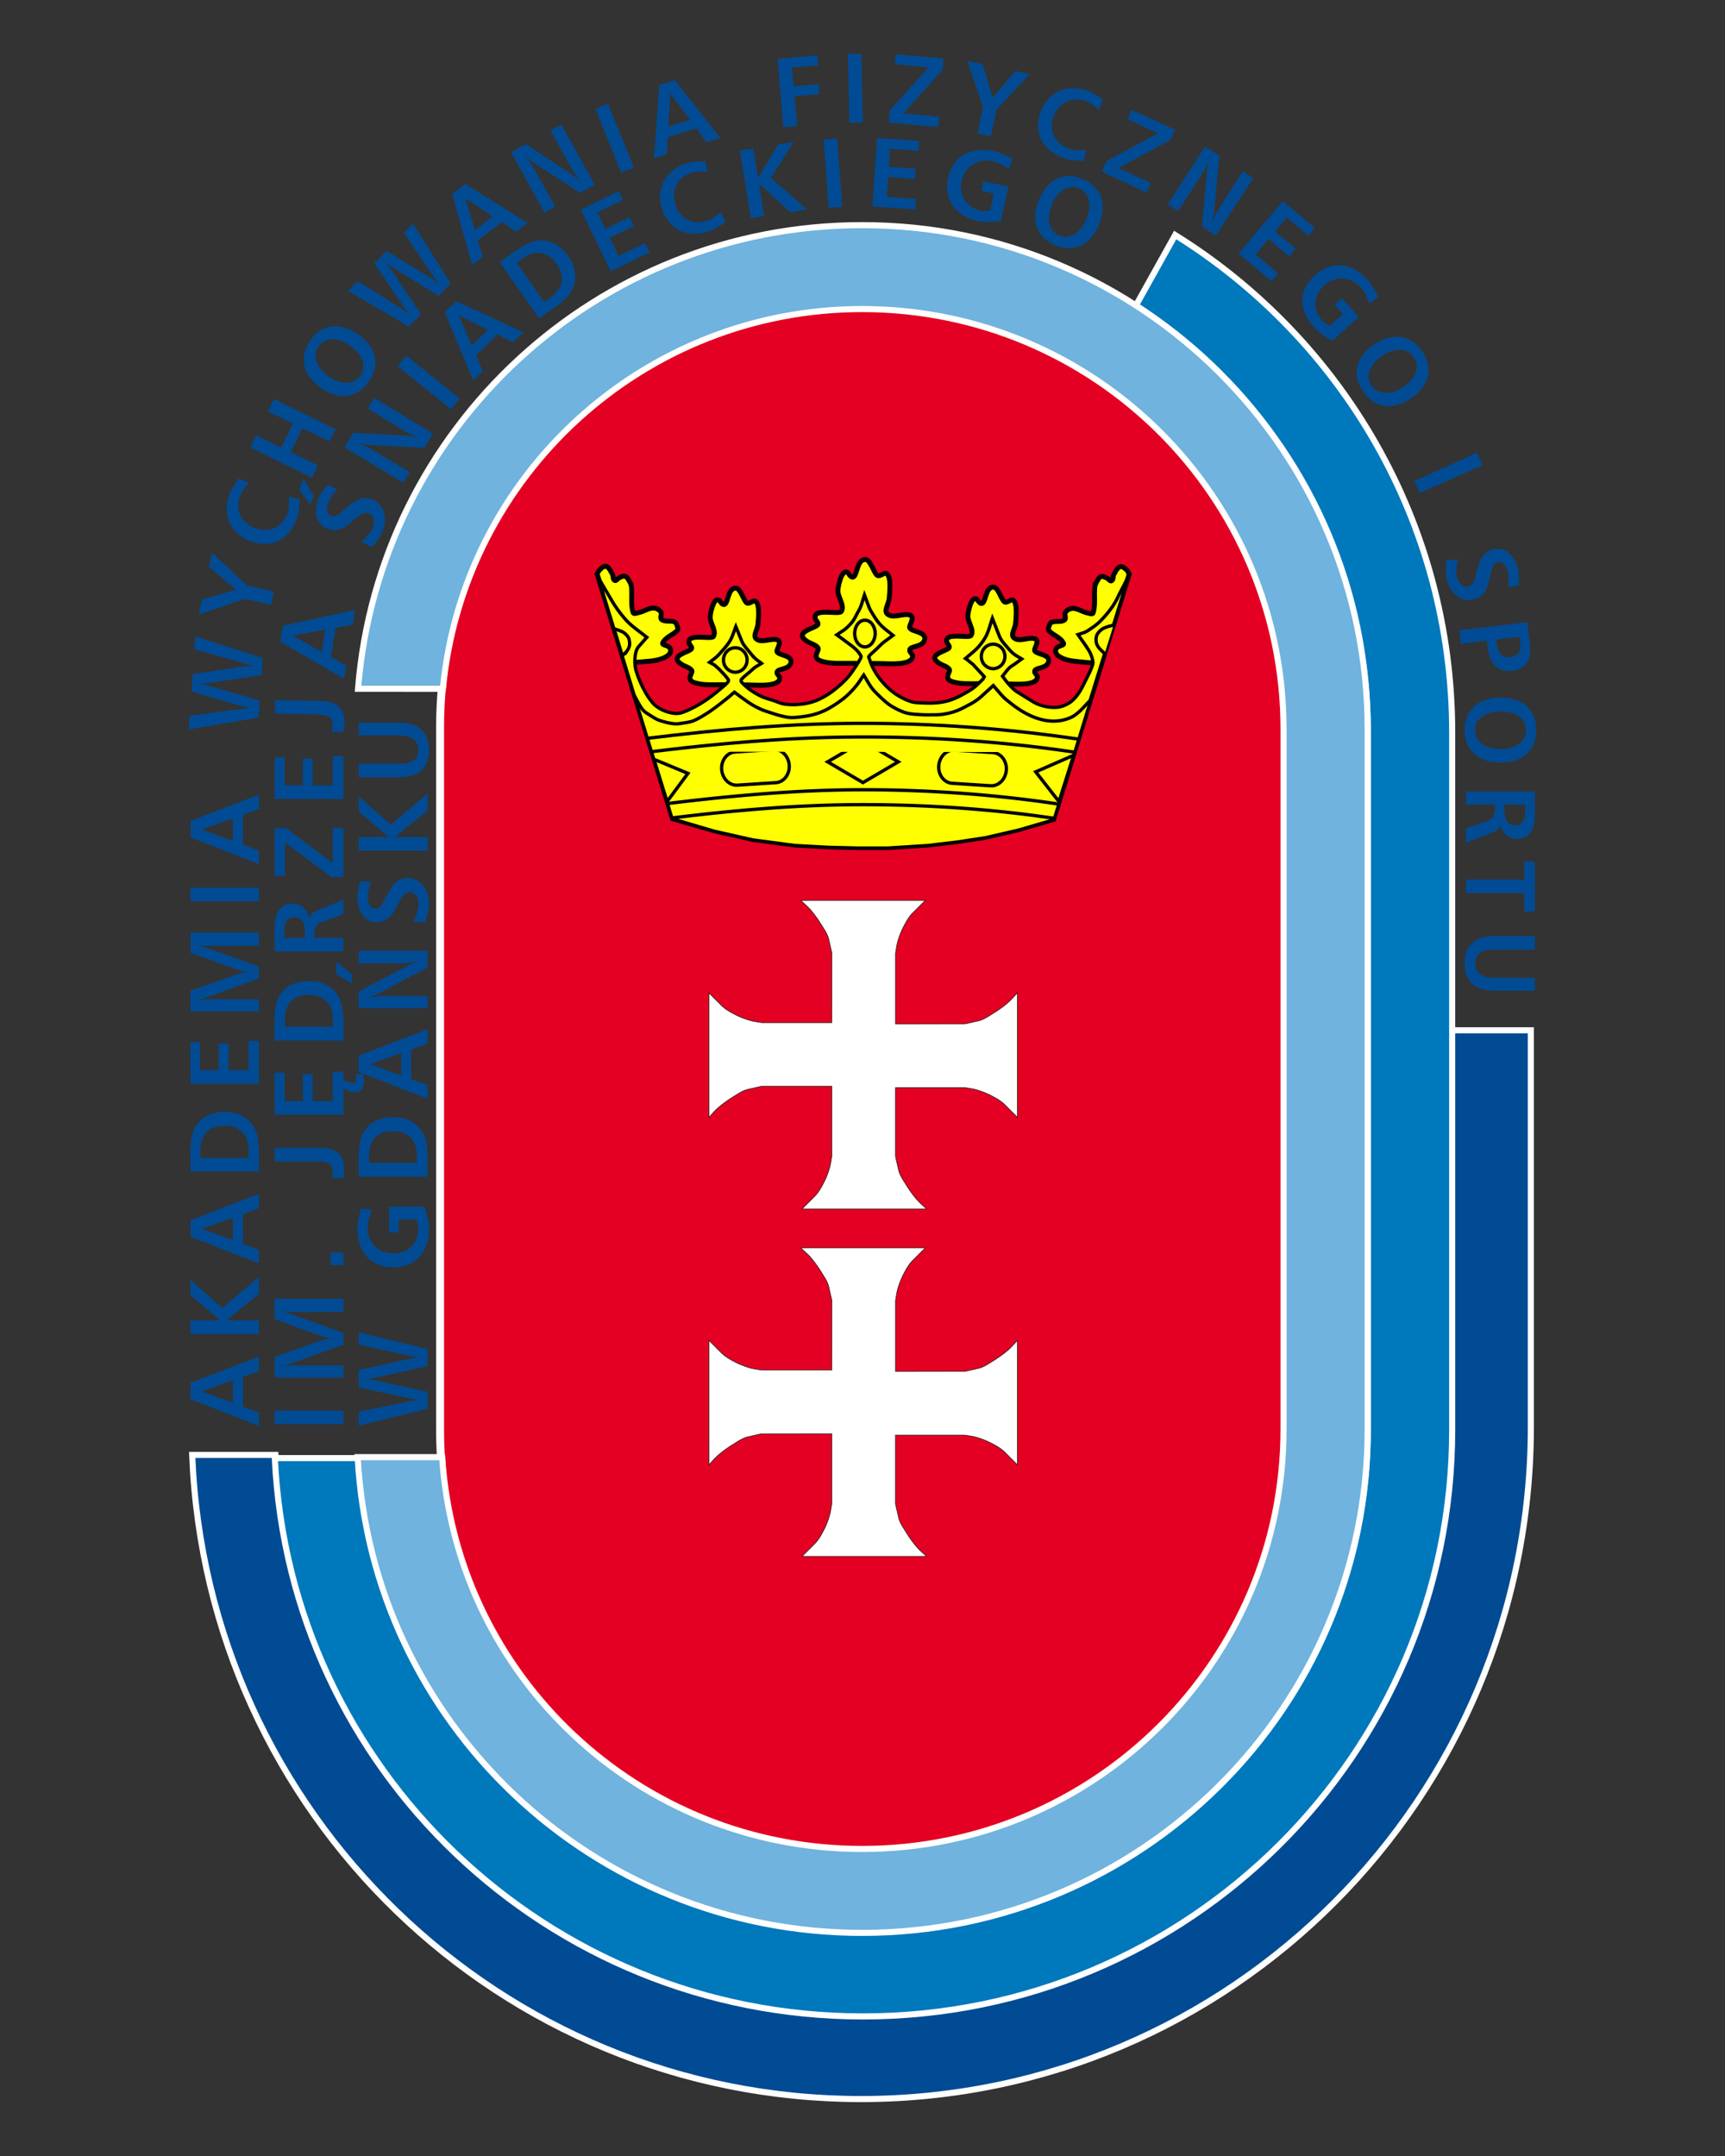
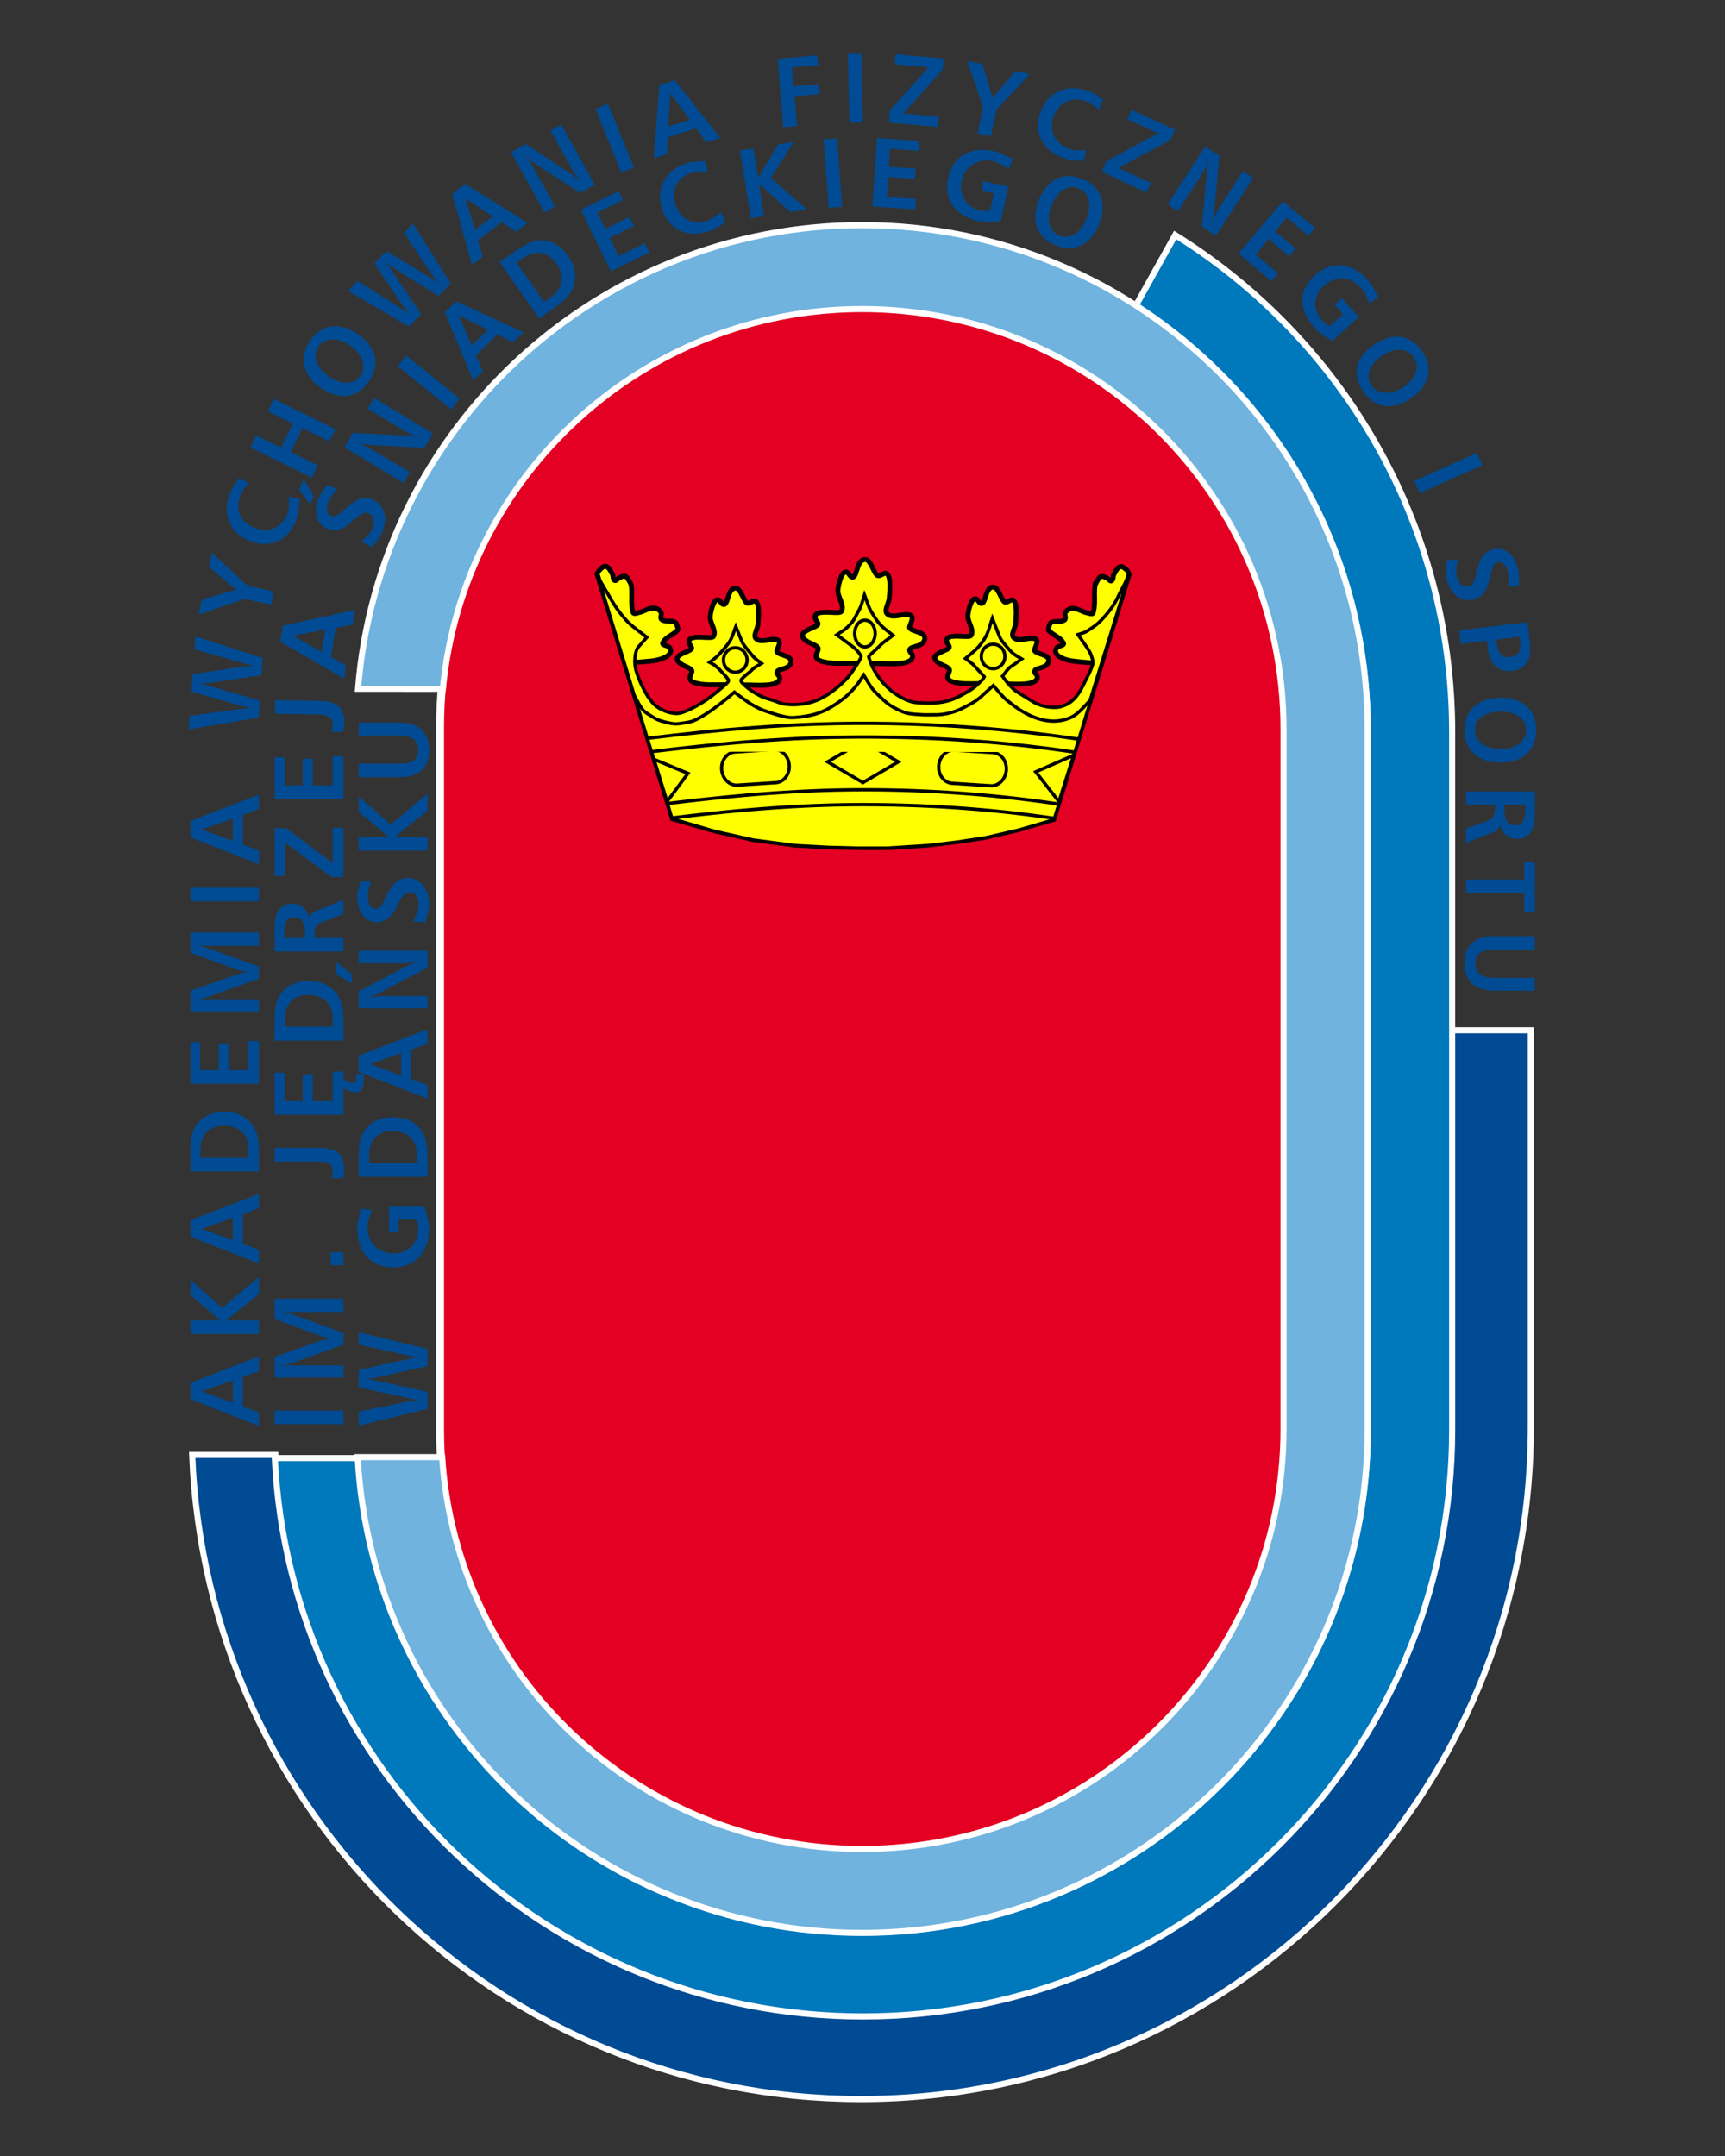
<svg xmlns="http://www.w3.org/2000/svg" width="80" height="100" viewBox="0 0 75 93.75">
  <rect x="0" y="0" width="75" height="93.75" fill="#333333" stroke="none" />
  <g fill-rule="evenodd">
    <path d="M37.529 13.239c10.17 0 18.395 8.22 18.395 18.368v30.582c0 10.132-8.224 18.352-18.395 18.352-10.155 0-18.395-8.22-18.395-18.352V31.607c0-10.148 8.24-18.368 18.395-18.368z" fill="#e30022" stroke="#fff" stroke-width=".346" />
    <path d="M66.559 44.8v17.244c0 16.146-13.046 29.23-29.125 29.23-15.679 0-28.462-12.435-29.078-28.008h3.619c.647 13.563 11.798 24.358 25.459 24.358 14.077 0 25.49-11.46 25.49-25.58V44.8z" fill="#004b93" stroke="#fff" stroke-width=".265" />
    <path d="M51.095 10.22c7.23 4.502 12.043 12.502 12.043 21.628v30.336c0 14.074-11.47 25.497-25.618 25.497-13.73 0-24.937-10.76-25.572-24.279h3.669c.635 11.5 10.185 20.625 21.903 20.625 12.12 0 21.95-9.773 21.95-21.843V31.848c0-7.754-4.056-14.567-10.155-18.436z" fill="#0078bc" stroke="#fff" stroke-width=".265" />
    <path d="M15.567 29.95c.899-11.286 10.37-20.16 21.917-20.16 12.138 0 21.98 9.817 21.98 21.923V62.14c0 12.106-9.842 21.908-21.98 21.908-11.733 0-21.313-9.153-21.933-20.687h3.674c.62 9.524 8.556 17.038 18.26 17.038 10.121 0 18.321-8.179 18.321-18.26V31.714c0-10.096-8.2-18.275-18.322-18.275-9.517 0-17.345 7.251-18.228 16.512z" fill="#6fb3de" stroke="#fff" stroke-width=".265" />
    <path d="M11.257 58.983L8.281 60.13v.713l2.976 1.163v-.59l-.697-.247v-1.302l.697-.248zm-1.131 1.039v.976l-1.349-.496zM11.257 55.527l-1.596 1.348-1.38-1.224v.666l1.302 1.1H8.281v.59h2.976v-.59H9.831l1.426-1.146zM11.257 51.915l-2.976 1.147v.713l2.976 1.163v-.59l-.697-.263v-1.287l.697-.263zm-1.131 1.038v.977l-1.349-.496zM9.77 48.35c-.574 0-1.008.217-1.272.635-.155.233-.217.605-.217 1.1v.853h2.976v-.806c0-.496-.062-.868-.217-1.131-.279-.434-.697-.651-1.27-.651zm-.016.604c.666 0 1.054.388 1.054 1.054v.341H8.715v-.325c0-.698.372-1.07 1.039-1.07zM11.257 45.265h-.45v1.271H9.94v-1.162h-.434v1.162H8.7v-1.224H8.28v1.813h2.976zM11.257 40.553H8.281v.883l2.077.744c.109.047.28.078.48.093a2.183 2.183 0 00-.48.078l-2.077.729v.899h2.976v-.527h-2.2c-.078 0-.249.015-.528.03.17-.03.326-.061.45-.108l2.278-.822v-.527l-2.294-.821c-.062-.031-.201-.062-.434-.124.17.03.357.046.527.046h2.201zM11.257 38.6H8.281v.589h2.976zM11.257 34.554l-2.976 1.147v.713l2.976 1.163v-.59l-.697-.263v-1.286l.697-.264zm-1.131 1.039v.976l-1.349-.496zM8.498 27.672l-.046.558 2.232.635c.093.031.248.062.418.093-.232 0-.387.016-.45.016l-2.278.34-.046.76 2.216.636c.093.031.248.062.434.077-.263.016-.418.031-.465.031l-2.263.31-.046.59 3.038-.512.046-.744-2.247-.651a1.835 1.835 0 00-.434-.078c.186 0 .34-.015.434-.03l2.325-.342.062-.744zM9.211 24.03l-.124.62 1.163.991-1.473.434-.14.651 2-.682 1.147.248.124-.573-1.147-.248zM13.024 21.704l-.465-.108c0 .232.031.48-.046.697-.233.636-.79.884-1.38.682-.635-.217-.914-.76-.697-1.38.077-.232.232-.418.387-.604l-.434-.186c-.124.202-.31.403-.418.698-.326.945.093 1.751.96 2.046.869.31 1.66-.062 2-1.07.078-.248.078-.511.093-.775zM14.59 18.666l-2.682-1.318-.263.543 1.085.527-.512 1.038-1.085-.527-.248.527 2.682 1.318.248-.542-1.178-.574.511-1.039 1.179.574zM15.582 14.543c-.806-.558-1.597-.45-2.093.263-.496.729-.34 1.504.465 2.062.807.558 1.582.45 2.078-.264.511-.728.34-1.503-.45-2.061zm-.356.496c.558.387.713.914.434 1.302-.264.387-.806.418-1.364.03-.559-.402-.714-.914-.45-1.301.279-.388.822-.434 1.38-.031zM17.954 9.722l-.388.403 1.287 1.922c.062.093.155.202.279.341-.17-.14-.31-.232-.357-.279l-1.968-1.193-.527.542 1.286 1.907c.062.093.155.217.295.356a4.928 4.928 0 00-.372-.279l-1.938-1.224-.418.434 2.65 1.55.527-.543-1.317-1.953a4.902 4.902 0 00-.264-.325c.14.108.248.201.341.248l2 1.24.527-.543zM22.945 9.691l-2.713-1.69-.573.435.868 3.084.465-.356-.217-.713 1.038-.79.636.418zm-1.52-.279l-.774.59-.419-1.38zM25.859 8.033l-1.457-2.62-.465.263.945 1.705c.078.124.202.31.388.558a3.118 3.118 0 00-.434-.372l-1.969-1.302-.65.357 1.456 2.62.465-.264-.945-1.69a6.906 6.906 0 00-.403-.589c.17.186.31.31.403.372l2.03 1.318zM27.564 7.288l-1.131-2.774-.543.217 1.116 2.774zM31.315 6.002L29.347 3.49l-.682.201-.233 3.193.558-.17.047-.744 1.24-.388.434.605zm-1.317-.79l-.946.294.093-1.442zM35.578 2.84l-.047-.434-1.72.155.248 2.976.604-.062-.124-1.287 1.085-.093-.03-.434-1.086.093-.077-.821zM37.516 5.32l-.063-2.976h-.589l.062 2.991zM40.786 5.521l.031-.45-1.534-.139 1.705-1.906.03-.48-2.076-.187-.031.434 1.457.14-1.69 1.875-.03.527zM44.77 3.227l-.62-.14-.992 1.163-.434-1.457-.667-.14.682 1.985-.232 1.162.573.124.248-1.162zM47.126 6.994l.093-.465c-.248 0-.48.03-.698-.047-.65-.217-.914-.775-.728-1.364.217-.635.76-.93 1.38-.728.232.077.418.232.604.387l.186-.45c-.202-.123-.419-.294-.698-.387-.96-.31-1.751.109-2.046.992-.279.868.109 1.643 1.116 1.969.248.093.512.077.79.093zM49.839 8.374l.201-.419-1.41-.651 2.247-1.21.217-.449-1.891-.868-.186.403 1.333.62-2.232 1.194-.217.465zM52.861 10.25l1.628-2.512-.45-.295-1.054 1.644a5.084 5.084 0 00-.31.604c.078-.248.109-.45.124-.558l.217-2.356-.62-.403-1.627 2.511.45.295 1.053-1.628a9.07 9.07 0 00.326-.636c-.078.233-.124.403-.124.527l-.217 2.403zM55.28 12.233l.294-.34-.977-.822.558-.682.9.76.278-.342-.899-.744.512-.604.945.79.28-.34-1.396-1.163-1.922 2.278zM57.93 14.822l1.147-1.039-.744-.821-.31.294.372.403-.574.512c-.108-.062-.232-.124-.325-.233-.45-.48-.388-1.116.077-1.519.48-.434 1.132-.418 1.581.078.202.217.295.48.388.697l.387-.279c-.155-.248-.263-.527-.45-.728-.728-.806-1.611-.853-2.309-.217-.697.62-.744 1.488-.03 2.263.232.263.526.434.79.589zM61.325 17.333c.806-.527 1.007-1.302.527-2.03-.481-.73-1.256-.869-2.078-.342-.821.543-1.007 1.302-.527 2.03.481.745 1.256.884 2.078.342zm-.326-.496c-.574.372-1.116.31-1.38-.093-.263-.388-.077-.9.496-1.287.574-.372 1.101-.31 1.365.093.263.388.093.915-.481 1.287zM61.728 21.44l2.728-1.208-.233-.543-2.728 1.225zM64.084 26.06c.434-.109.573-.419.697-.961.093-.388.124-.605.326-.651.201-.047.372.093.45.403.046.217.046.45.015.682l.465-.062c0-.248.015-.496-.031-.729-.17-.666-.62-.976-1.085-.852a.776.776 0 00-.48.34c-.125.187-.171.404-.233.62-.093.357-.14.59-.357.652-.201.046-.434-.109-.511-.434-.047-.217-.016-.48.046-.76l-.511.062c-.016.295-.031.59.015.806.17.698.682 1.023 1.194.884zM65.727 29.175c.635-.077.883-.48.79-1.24l-.108-.883-2.96.356.061.59 1.132-.14.046.325c.078.713.48 1.054 1.039.992zm-.062-.604c-.326.046-.527-.14-.574-.527l-.03-.233 1.007-.124.03.28c.047.356-.123.573-.433.604zM65.246 33.16c.961 0 1.55-.543 1.55-1.411 0-.869-.573-1.411-1.55-1.411-.976 0-1.565.542-1.565 1.41 0 .869.589 1.411 1.565 1.411zm0-.59c-.682 0-1.116-.341-1.116-.821 0-.481.434-.807 1.116-.807.682 0 1.1.326 1.1.807 0 .48-.418.821-1.1.821zM63.743 36.647l1.038-.403c.233-.093.388-.155.45-.388.093.403.356.62.728.62.512 0 .775-.356.775-1.085v-.976h-2.991v.573h1.255v.186c0 .28-.077.419-.34.527l-.915.326zm2.123-.76c-.279 0-.45-.201-.45-.589v-.31h.9v.264c0 .434-.14.635-.45.635zM66.27 39.638h.464v-2.17h-.465v.775h-2.526v.59h2.526zM64.998 43.08h1.736v-.559h-1.736c-.573 0-.852-.217-.852-.62 0-.434.263-.604.837-.604h1.751v-.59h-1.767c-.852 0-1.286.404-1.286 1.179 0 .79.45 1.194 1.317 1.194zM14.931 61.34h-2.992v.588h2.992zM14.931 56.472h-2.992v.884l2.077.76c.125.03.28.061.497.077a2.194 2.194 0 00-.497.077L11.94 59v.899h2.992v-.527h-2.217c-.077 0-.248.015-.527.03.17-.03.326-.061.45-.108l2.294-.821v-.512l-2.31-.837c-.062-.015-.201-.062-.434-.124.17.031.357.047.527.047h2.217zM14.931 54.457h-.558v.558h.558zM13.877 49.915h-1.938v.59h1.798c.497 0 .729.061.729.464a.724.724 0 01-.046.264h.496a2.01 2.01 0 00.046-.403c0-.651-.341-.915-1.085-.915zM14.931 46.598h-.465v1.287h-.868v-1.178h-.434v1.178h-.79v-1.24h-.435v1.829h2.992V47.31a.9.9 0 00.496.186c.28 0 .388-.17.388-.527 0-.14 0-.186-.031-.263h-.326c.016.062.031.108.031.201 0 .124-.046.186-.17.186-.14 0-.388-.124-.388-.232zM13.427 42.661c-.573 0-1.007.201-1.27.636-.156.232-.218.589-.218 1.085v.868h2.992v-.822c0-.496-.077-.868-.232-1.131-.28-.435-.698-.636-1.272-.636zm-.015.605c.667 0 1.054.387 1.054 1.038v.341h-2.077v-.31c0-.697.356-1.07 1.023-1.07zM14.931 39.127l-1.039.418c-.232.093-.387.155-.449.388-.093-.419-.357-.636-.729-.636-.527 0-.775.372-.775 1.1v.977h2.992v-.589h-1.256V40.6c0-.279.078-.418.341-.511l.915-.341zm-2.124.76c.28 0 .45.216.45.604v.294h-.9v-.248c0-.434.125-.65.45-.65zM14.931 35.996h-.465v1.534l-2.03-1.519h-.497v2.077h.45v-1.457l2.015 1.504h.527zM14.931 32.88h-.465v1.271h-.868V32.99h-.434v1.162h-.79v-1.224h-.435v1.813h2.992zM13.892 30.477l-1.937-.03v.588l1.782.031c.512.016.745.093.729.481a.608.608 0 01-.062.279h.512c.03-.155.062-.294.062-.403 0-.651-.341-.93-1.086-.946zM15.427 26.525l-3.131.682-.109.697 2.775 1.612.078-.573-.651-.372.201-1.271.744-.14zm-1.286.852l-.156.977-1.255-.713zM13.21 20.82l-.201.481.48.636.155-.357zm2.977.9c-.419-.17-.713.015-1.147.372-.295.263-.45.418-.636.34-.186-.077-.248-.294-.124-.588.093-.217.217-.403.388-.558l-.419-.217c-.14.186-.31.372-.388.589-.263.65-.077 1.162.373 1.333a.813.813 0 00.573.015c.233-.093.388-.232.558-.387.295-.233.465-.388.667-.295.201.078.294.326.17.636-.093.217-.279.403-.496.589l.465.248c.186-.233.372-.45.45-.667.279-.65.046-1.209-.434-1.41zM18.822 18.852l-2.558-1.55-.279.465 1.659 1.007c.14.078.34.171.635.28a5.548 5.548 0 00-.573-.109l-2.356-.124-.372.635 2.557 1.535.28-.465-1.675-.992a5.415 5.415 0 00-.65-.31c.247.077.418.108.542.124l2.418.124zM19.984 17.333l-2.325-1.876-.372.465 2.325 1.876zM22.759 14.45L19.845 13.1l-.512.48 1.24 2.961.419-.403-.295-.682.93-.914.667.34zm-1.55-.109l-.698.682-.573-1.317zM24.696 11.133c-.325-.48-.744-.698-1.255-.682-.264.015-.605.17-1.008.45l-.713.495 1.72 2.45.667-.466c.403-.279.667-.558.791-.837.201-.465.14-.945-.202-1.41zm-.496.34c.372.543.28 1.086-.263 1.458l-.28.201-1.193-1.705.264-.186c.573-.403 1.085-.31 1.472.233zM28.246 10.978l-.201-.403-1.147.558-.388-.79 1.054-.512-.201-.388-1.039.512-.356-.713 1.116-.543-.186-.387-1.644.806 1.303 2.681zM31.548 9.66l-.202-.434c-.201.14-.372.295-.589.372-.65.217-1.193-.093-1.38-.682-.216-.635.047-1.194.683-1.395.232-.078.465-.062.713-.047l-.109-.465c-.232.016-.527 0-.806.093-.96.31-1.348 1.132-1.07 2 .295.868 1.055 1.271 2.062.946.248-.078.465-.248.698-.388zM35.082 9.102l-1.566-1.364.992-1.566-.666.109-.884 1.457-.201-1.287-.59.093.481 2.946.574-.093-.217-1.411 1.348 1.24zM36.616 8.994L36.4 6.017l-.589.047.217 2.976zM39.794 9.102l.031-.45-1.271-.092.062-.869 1.163.093.03-.449-1.162-.078.047-.79 1.24.093.03-.434-1.828-.124-.202 2.976zM43.514 9.614l.326-1.504-1.085-.233-.078.419.527.109-.155.744c-.124.015-.263.046-.403.015-.635-.14-.96-.682-.837-1.287.14-.62.682-1.007 1.349-.868.263.062.511.217.713.341l.155-.449c-.28-.109-.543-.28-.806-.326-1.054-.232-1.798.248-2 1.178-.186.915.28 1.628 1.318 1.86.34.063.682.032.976 0zM47.792 9.753c.357-.899.078-1.643-.728-1.969-.806-.34-1.535 0-1.891.915-.372.9-.093 1.643.728 1.969.806.325 1.52-.016 1.891-.915zm-.558-.232c-.248.635-.728.899-1.162.728-.45-.186-.605-.697-.341-1.333.248-.635.728-.899 1.162-.728.45.186.605.697.341 1.333zM15.598 57.93v.542l2.263.496c.108.015.263.046.434.046-.233.031-.388.047-.45.062l-2.247.496v.76l2.247.48c.109.031.264.047.45.062-.264.016-.419.047-.45.047l-2.247.465v.604l2.991-.728v-.744l-2.294-.496c-.093-.016-.232-.047-.434-.062.186 0 .326-.016.434-.047l2.294-.511v-.744zM18.45 52.473h-1.535v1.116h.419v-.558h.76c.046.124.092.248.092.387 0 .667-.465 1.085-1.07 1.085-.65 0-1.13-.449-1.13-1.131 0-.28.108-.543.185-.76l-.48-.062c-.062.28-.155.574-.155.853 0 1.085.62 1.705 1.565 1.705.93 0 1.55-.62 1.55-1.674 0-.357-.108-.682-.201-.961zM17.086 48.582c-.574 0-.992.202-1.271.636-.14.232-.217.589-.217 1.085v.868h2.991v-.806c0-.512-.062-.884-.232-1.147-.264-.434-.698-.636-1.271-.636zm0 .605c.65 0 1.038.387 1.038 1.038v.341h-2.077v-.31c0-.697.372-1.07 1.039-1.07zM18.59 44.754L15.597 45.9v.713l2.991 1.162v-.589l-.713-.263v-1.287l.713-.248zm-1.148 1.038v.977l-1.348-.496zM14.621 41.824v.542l.682.403v-.403zm3.968-.48h-2.991v.542h1.953c.14 0 .372-.031.682-.078a3.51 3.51 0 00-.543.202l-2.092 1.1v.729h2.991v-.527h-1.937c-.093 0-.326.016-.713.078.232-.062.403-.124.511-.186l2.14-1.132zM17.721 38.181c-.45 0-.666.28-.914.775-.186.357-.264.558-.48.558-.202 0-.326-.186-.326-.511 0-.217.046-.45.14-.651l-.466-.047c-.062.233-.14.465-.14.698 0 .697.373 1.1.853 1.1a.803.803 0 00.543-.217c.17-.155.263-.356.372-.558.17-.325.279-.527.511-.527.202 0 .388.186.388.527 0 .233-.109.48-.233.729l.512.062c.077-.28.17-.558.17-.79 0-.714-.403-1.148-.93-1.148zM18.59 34.508l-1.597 1.348-1.395-1.224v.666l1.302 1.1h-1.302v.59h2.991v-.59h-1.426l1.426-1.146zM17.334 31.423h-1.736v.558h1.736c.573 0 .852.217.852.636 0 .418-.263.589-.837.589h-1.751v.589h1.767c.852 0 1.286-.403 1.286-1.178 0-.791-.45-1.194-1.317-1.194z" fill="#004b93" />
-     <path d="M38.936 44.524l3.022-.003.58-.131c.236-.053.44-.203.647-.329.218-.133.428-.283.624-.449.156-.131.285-.292.427-.438v5.41l-.548-.547c-.167-.168-.381-.284-.591-.394a3.627 3.627 0 00-.635-.252c-.167-.051-.343-.066-.515-.099h-3.012v2.998l.132.58c.053.236.202.44.329.647.133.218.283.428.449.624.131.156.292.285.438.427h-5.41l.547-.548c.168-.167.284-.381.394-.591.106-.202.186-.417.252-.635.051-.167.066-.343.099-.515l-.001-3.043-3.064.001-.58.132c-.236.053-.44.202-.647.328a5.088 5.088 0 00-.624.45c-.156.131-.285.292-.427.438v-5.41l.547.547c.168.168.382.284.592.394.201.106.417.186.635.252.167.051.343.066.515.099h3.05l.005-3.036-.132-.58c-.053-.236-.202-.44-.328-.647a5.085 5.085 0 00-.45-.624c-.131-.156-.291-.285-.438-.427h5.41l-.547.547c-.167.168-.284.382-.394.592a3.63 3.63 0 00-.252.635c-.051.167-.066.343-.099.515zM38.936 59.635l3.022-.003.58-.131c.236-.054.44-.203.647-.329.218-.134.428-.284.624-.449.156-.132.285-.292.427-.438v5.41l-.548-.548c-.167-.167-.381-.283-.591-.394a3.63 3.63 0 00-.635-.252c-.167-.05-.343-.065-.515-.098h-3.012V65.4l.132.58c.053.236.202.44.329.646.133.219.283.429.449.624.131.156.292.285.438.428h-5.41l.547-.548c.168-.168.284-.382.394-.591.106-.202.186-.418.252-.636.051-.167.066-.343.099-.514l-.001-3.044-3.064.002-.58.132c-.236.053-.44.202-.647.328a5.086 5.086 0 00-.624.45c-.156.13-.285.291-.427.437v-5.41l.547.548c.168.167.382.283.592.394.201.106.417.185.635.252.167.05.343.065.515.098h3.05l.005-3.036-.132-.58c-.053-.236-.202-.44-.328-.646a5.086 5.086 0 00-.45-.624c-.131-.156-.291-.285-.438-.427h5.41l-.547.547c-.167.168-.284.382-.394.591a3.63 3.63 0 00-.252.636c-.051.167-.066.343-.099.514z" fill="#fff" stroke="#1b1918" stroke-width=".026" />
    <path d="M29.24 35.601l-3.28-10.649c.037-.063.072-.134.125-.184.076-.07.171-.172.269-.138.133.047.194.206.267.326.052.086.015.236.104.282.07.037.133-.09.207-.119.081-.03.172-.09.253-.059.094.038.14.15.192.237a.523.523 0 01.075.208c.041.374-.035.767.074 1.127.026.086.18.02.267 0 .207-.045.395-.186.608-.192a.413.413 0 01.326.163c.068.092-.048.273.045.34.154.114.39.025.563.105.073.033.094.132.12.207.015.047.032.112 0 .149-.19.207-.517.296-.639.549-.049.102.205.109.282.192.042.046.072.117.06.178a.328.328 0 01-.134.193c-.11.078-.241.126-.37.163a2.44 2.44 0 01-.46.075l-.683.059-.326.01.567 1.163.393.787.734.419.76.026.917-.445 1.337-.891.786.524 1.1.445 1.862-.183 1.1-.76.839-.918.891 1.154 1.153.681 1.992-.157 1.651-1.153 1.756 1.467 1.153.079 1.18-1.022c.17-.4.447-.77.513-1.201.017-.108-.218-.003-.326-.01a14.258 14.258 0 01-.682-.06c-.155-.017-.311-.03-.46-.073a1.22 1.22 0 01-.371-.164.328.328 0 01-.134-.192c-.012-.062.017-.132.06-.178.077-.084.33-.09.282-.193-.122-.253-.449-.342-.638-.55-.034-.035-.016-.1 0-.147.025-.076.046-.175.118-.208.174-.08.41.009.564-.104.093-.068-.023-.249.045-.341a.413.413 0 01.326-.163c.212.006.4.147.608.193.087.019.241.085.267 0 .11-.36.033-.753.074-1.128a.523.523 0 01.074-.207c.053-.088.099-.2.193-.238.08-.032.172.029.252.06.075.028.137.155.208.118.089-.046.052-.196.104-.281.073-.12.134-.28.267-.327.098-.034.201.068.282.134.056.046.075.126.112.189l-3.28 10.66-1.528.447-1.454.336-1.23.186-1.267.15-1.752.111h-1.23l-1.318-.032-1.477-.08-1.827-.243-1.665-.376z" fill="#ff0" stroke="#000" stroke-width=".213" />
    <path d="M32.659 29.786c.22.001 1.242.095 1.242-.305 0-.08-.1-.132-.117-.21-.047-.22.496-.119.598-.435.11-.34-.509-.327-.598-.492-.053-.099.3-.503-.07-.539-.276-.027-.62.156-.832-.023-.16-.135.053-.414.07-.622.016-.184.111-.97-.14-1.03-.078-.02-.26.173-.364.07-.122-.122-.26-.6-.434-.622-.42-.054-.33.844-.597.692-.077-.044-.104-.16-.188-.188-.222-.071-.363.655-.352.785.025.273.28.574.141.81-.089.149-1.18-.165-1.055.292.023.083.134.154.106.235-.052.15-1.05.297-.422.691.138.087.318.12.422.246.094.115-.303.414.152.551.369.111.748.08 1.125.082.438.003.875.009 1.313.012zM43.861 29.74c.22.002 1.242.095 1.242-.304 0-.08-.1-.133-.117-.211-.047-.22.496-.118.598-.434.11-.34-.509-.327-.598-.492-.053-.1.3-.504-.07-.54-.276-.026-.62.156-.832-.023-.16-.134.053-.413.07-.621.016-.185.111-.971-.14-1.031-.078-.019-.26.174-.364.07-.122-.122-.26-.599-.434-.621-.42-.054-.33.844-.597.691-.077-.044-.104-.16-.188-.187-.222-.072-.363.654-.351.785.024.272.28.573.14.809-.089.15-1.18-.165-1.055.293.023.082.134.153.106.234-.052.15-1.05.297-.422.692.138.086.319.12.422.246.094.115-.303.413.152.55.369.112.748.08 1.125.083.438.002.875.009 1.313.011zM38.344 28.855c.236.001 1.335.102 1.335-.328 0-.086-.108-.142-.126-.226-.05-.235.533-.127.642-.466.118-.366-.546-.352-.642-.53-.058-.106.322-.54-.076-.578-.296-.029-.666.167-.894-.026-.17-.144.057-.444.076-.667.016-.199.12-1.043-.151-1.108-.084-.02-.28.187-.39.075-.132-.13-.28-.643-.467-.667-.45-.058-.355.907-.642.743-.082-.047-.111-.173-.201-.202-.24-.076-.39.704-.378.844.026.293.301.616.15.87-.095.16-1.266-.178-1.132.314.024.089.143.165.113.252-.056.16-1.129.32-.453.743.148.093.342.129.453.264.102.124-.326.444.164.592.396.12.803.086 1.209.088.47.003.94.01 1.41.013z" fill="#ff0" stroke="#000" stroke-width=".213" />
    <path d="M45.814 35.628l-1.528.447-1.454.336-1.23.186-1.267.15-1.752.111h-1.23l-1.318-.032-1.477-.08-1.827-.243-1.665-.376-1.827-.537-1.582-5.132 1.075.681 1.1.053 2.123-1.363 1.678.891 1.389.105 1.86-.917.498-.682.21-.236.629.918 1.232.786 1.022.131 1.231-.21 1.573-1.205.996 1.022.943.576.917-.052 1.53-1.337z" fill="#ff0" stroke="#000" stroke-width=".106" />
    <path d="M28.433 33.016l1.478.613-.908 1.226zM46.681 32.84l-1.65.723 1.012 1.294z" fill="#ff0" stroke="#000" stroke-width=".144" />
    <path d="M31.956 32.7l1.676-.109c.347-.022.654.284.682.68h0c.028.397-.232.74-.58.762l-1.675.108c-.347.023-.654-.283-.682-.68h0c-.029-.396.232-.739.58-.761zM43.174 32.726l-1.676-.108c-.347-.022-.654.284-.682.68h0c-.029.397.232.74.58.762l1.674.108c.348.022.655-.284.683-.68h0c.028-.397-.232-.74-.58-.762z" fill="#ff0" stroke="#000" stroke-width=".143" />
    <path d="M37.52 32.225l.767.451.768.451-.768.452-.768.45-.767-.45-.768-.452.768-.45zM28.19 32.1c3.118-.382 6.176-.647 9.32-.647 3.107 0 6.306.229 9.38.687" fill="#ff0" stroke="#000" stroke-width=".144" />
    <path d="M28.351 32.684c3.073-.376 6.088-.638 9.187-.638 3.063 0 6.131.206 9.162.658M29.079 34.934c2.8-.343 5.645-.593 8.469-.593 2.791 0 5.66.202 8.422.614M29.262 35.562c2.761-.338 5.47-.573 8.253-.573 2.752 0 5.575.186 8.298.592M47.395 30.46l1.703-5.494c-.134.328-.332.655-.483.975-.087.184-.19.362-.311.525a4.61 4.61 0 01-.525.6c-.149.141-.324.25-.494.365a.896.896 0 01-.221.098l-.197.063c.161.236.335.463.483.708.056.093.1.195.128.3.025.09.058.188.033.279-.067.24-.19.462-.3.686-.105.212-.205.43-.344.621-.103.144-.225.281-.375.376-.158.1-.34.172-.525.193a1.813 1.813 0 01-.633-.065 1.717 1.717 0 01-.482-.214l-.622-.386c-.144-.09-.26-.22-.375-.343-.1-.106-.18-.229-.268-.343.096-.118.18-.247.289-.354.079-.077.179-.129.268-.193l.279-.204c-.118-.075-.245-.137-.354-.225-.124-.1-.221-.22-.325-.341-.119-.138-.229-.262-.295-.43l-.302-.773c-.086.247-.146.504-.257.74a2.29 2.29 0 01-.311.461 2.468 2.468 0 01-.322.311l-.279.236c.115.079.211.175.326.254.157.185.332.353.49.54-.019.035-.037.07-.054.107-.09.085-.18.171-.268.257-.171.164-.383.281-.59.396a3.283 3.283 0 01-.6.269c-.187.059-.384.09-.58.107-.224.019-.45.01-.675 0-.14-.007-.284-.011-.418-.054a2.668 2.668 0 01-.552-.257 2.668 2.668 0 01-.45-.343 3.165 3.165 0 01-.675-.911c-.06-.118-.096-.245-.14-.369-.009-.025-.036-.057-.019-.079.095-.122.221-.216.332-.323.122-.118.232-.238.368-.338l.354-.26c-.22-.182-.417-.31-.596-.517a2.914 2.914 0 01-.26-.37c-.074-.118-.149-.237-.198-.368l-.188-.503c-.054.168-.1.338-.162.503-.033.088-.08.17-.126.252-.085.152-.153.319-.269.45a2.02 2.02 0 01-.323.314l-.323.216c.11.081.223.16.332.243.163.124.335.237.485.378.091.086.174.185.233.296.017.032-.001.076-.018.108-.068.134-.15.262-.233.387-.1.148-.197.298-.314.431-.14.159-.296.305-.458.44-.162.136-.331.263-.512.37-.17.1-.35.19-.539.251-.19.063-.391.1-.592.117a2.788 2.788 0 01-.646-.009c-.177-.026-.342-.106-.512-.162-.16-.052-.323-.092-.476-.161a2.883 2.883 0 01-.475-.27 2.393 2.393 0 01-.413-.36c-.026-.03-.035-.087-.01-.117.13-.151.286-.255.432-.39.06-.057.121-.116.192-.159l.252-.152c-.09-.075-.183-.132-.256-.198a2.185 2.185 0 01-.233-.256c-.135-.168-.3-.338-.378-.53l-.25-.617c-.079.201-.136.416-.243.603-.11.192-.264.354-.408.521-.086.1-.175.19-.279.27l-.21.162.215.117c.078.078.159.134.233.216.123.134.257.262.36.413.02.03.013.08-.01.108-.096.116-.217.209-.332.306-.154.13-.31.26-.476.378a5.523 5.523 0 01-.547.35c-.2.11-.405.213-.62.288a.786.786 0 01-.332.045 1.594 1.594 0 01-.484-.126 1.369 1.369 0 01-.431-.279 2.565 2.565 0 01-.395-.566 4.347 4.347 0 01-.341-.773 1.596 1.596 0 01-.09-.585c.014-.202.036-.432.17-.584l.35-.396c-.292-.241-.618-.448-.878-.724a5.235 5.235 0 01-.681-.934l-.553-.937 1.565 5.12c.124.209.22.438.373.626.092.112.227.181.349.259.117.075.236.154.368.199.21.072.427.127.647.15.149.014.3-.018.448-.04.13-.02.265-.04.388-.09.181-.074.35-.177.517-.279.155-.094.303-.2.448-.308.186-.138.367-.283.548-.428.091-.074.179-.153.268-.23.126.094.25.189.379.28.124.088.246.18.378.258.138.082.28.156.428.22.138.059.284.102.428.149.131.042.263.088.398.119.154.035.31.078.468.08.19.001.394-.027.582-.055a2.929 2.929 0 001.06-.354c.248-.142.486-.304.706-.487a3.8 3.8 0 00.478-.498c.12-.143.212-.305.319-.458.112.183.213.374.338.548.078.109.173.205.269.298.15.146.3.294.467.418.133.099.28.178.428.25.128.06.26.118.399.148.175.04.357.048.537.06.156.011.312.012.468.01.17-.002.34.005.507-.02.2-.029.398-.07.588-.14.214-.077.415-.19.617-.298.187-.1.36-.215.516-.359l.499-.457c.15.17.29.347.448.508.097.099.21.182.318.269.729.583 1.664.997 2.556.634.36-.146.615-.49.886-.76z" fill="#ff0" stroke="#000" stroke-width=".144" />
    <path d="M31.97 28.167c.282 0 .512.239.512.532 0 .293-.23.531-.513.531a.524.524 0 01-.513-.531c0-.293.23-.532.513-.532zM43.18 28.011c.283 0 .513.24.513.532 0 .293-.23.532-.513.532a.523.523 0 01-.513-.532c0-.293.23-.532.513-.532z" fill="#ff0" stroke="#000" stroke-width=".144" />
    <path d="M37.605 26.967c.245 0 .446.26.446.58 0 .321-.2.582-.446.582s-.446-.261-.446-.581c0-.32.2-.581.446-.581z" fill="#ff0" stroke="#000" stroke-width=".145" />
-     <path d="M27.055 28.51c.031-.028.064-.053.093-.082.047-.048.098-.095.134-.152a.594.594 0 00.087-.198.628.628 0 00-.006-.215.394.394 0 00-.052-.157.716.716 0 00-.174-.186c-.073-.053-.16-.083-.245-.117-.062-.025-.127-.039-.191-.058zM48.416 27.185c-.064.019-.215.046-.277.071-.083.034-.17.064-.244.117a.717.717 0 00-.174.186c-.03.046-.05.1-.059.155a.638.638 0 00.001.217c.014.071.049.137.087.198.036.057.087.103.134.152.028.03.116.108.146.135" fill="#ff0" stroke="#000" stroke-width=".144" />
  </g>
</svg>